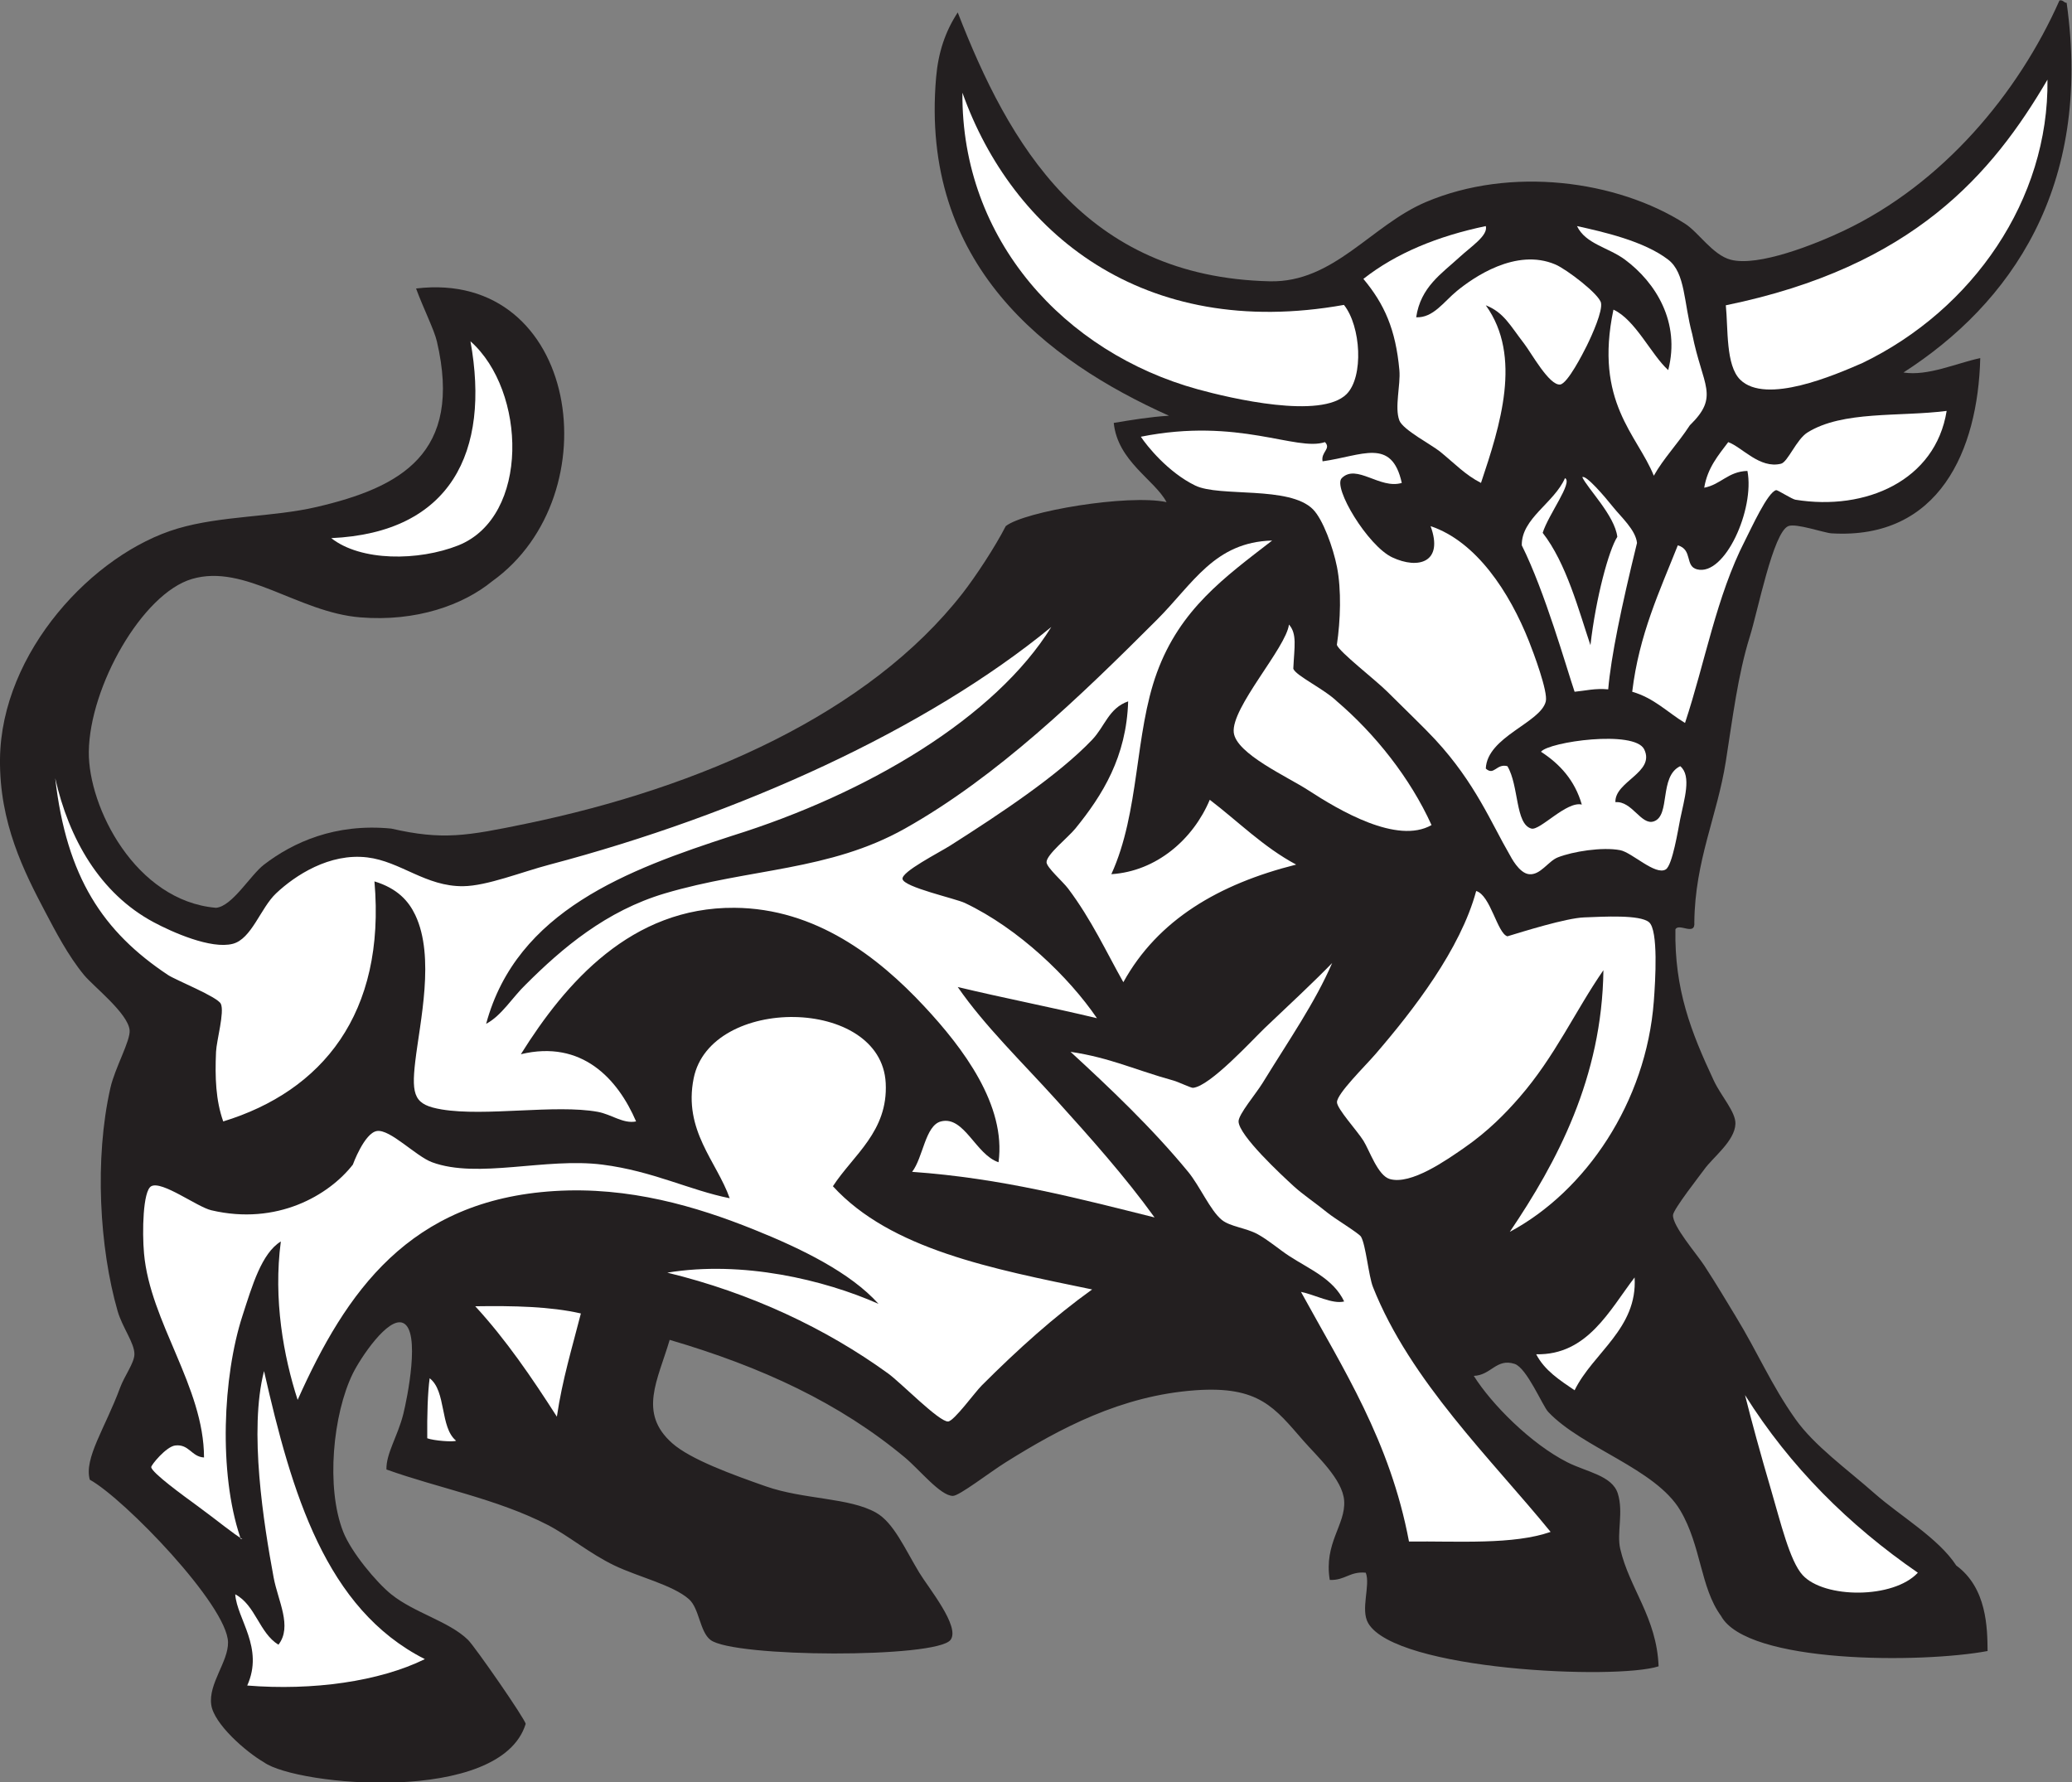
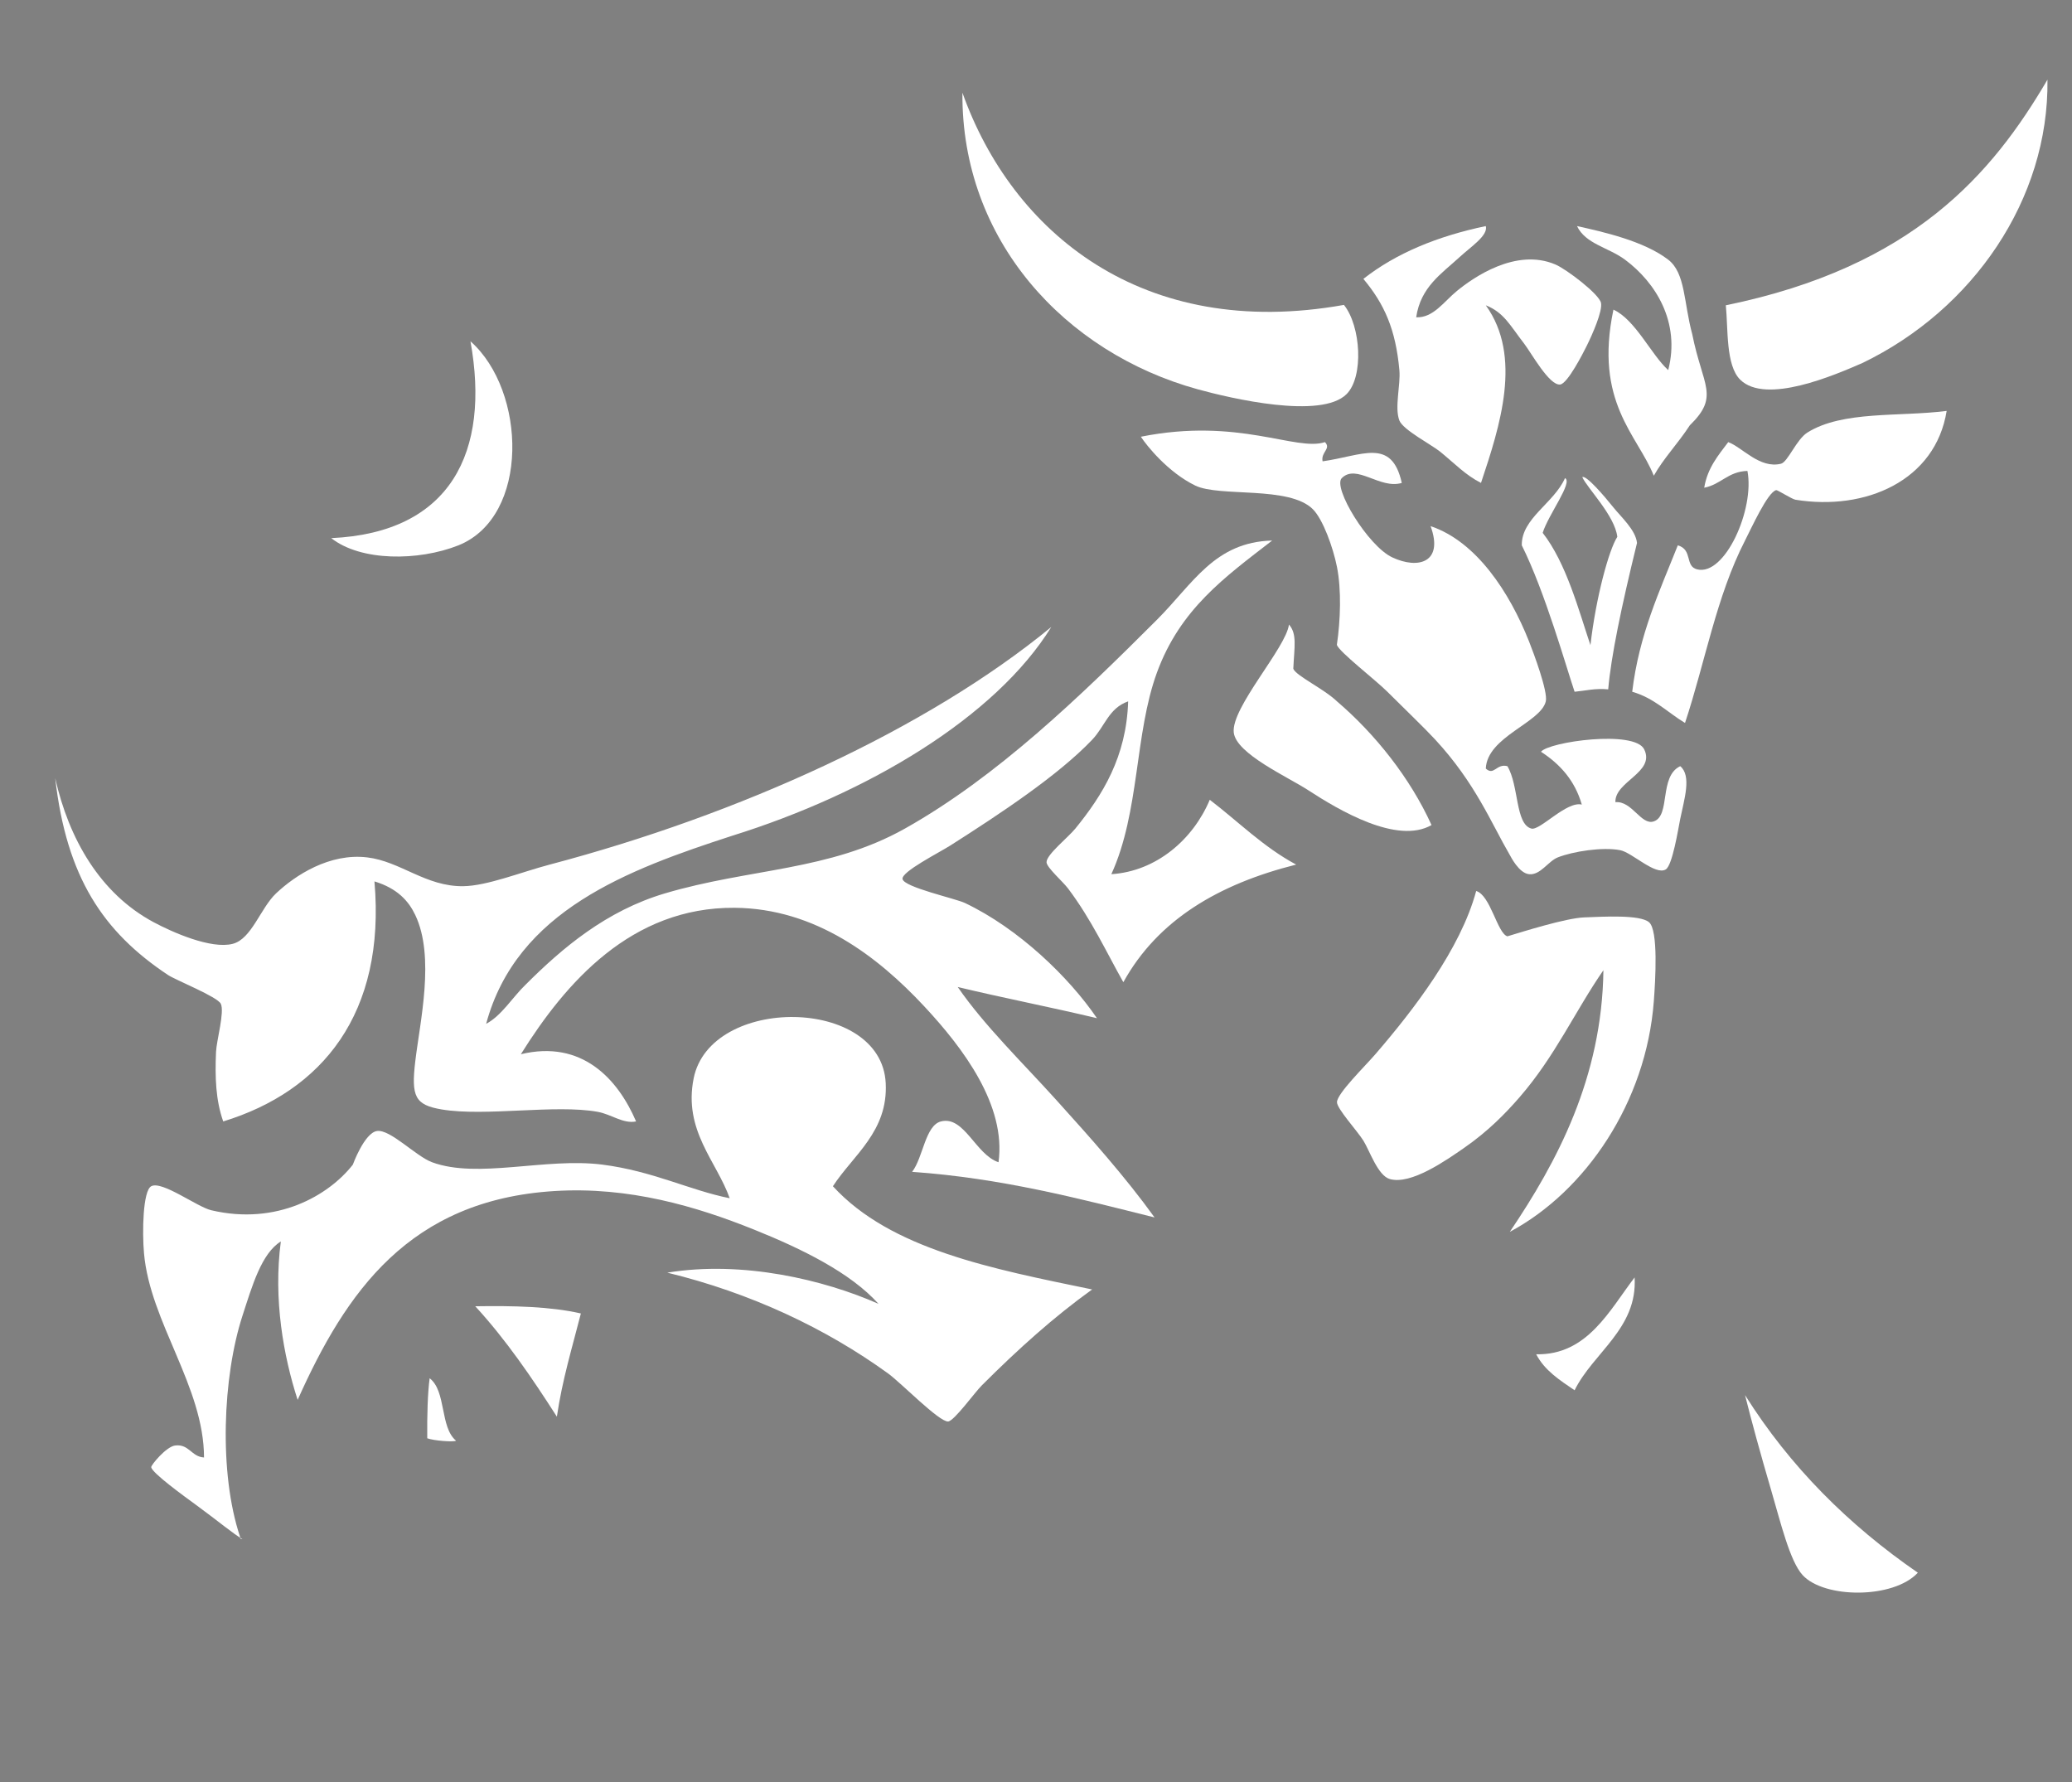
<svg xmlns="http://www.w3.org/2000/svg" viewBox="0 0 605.72 521.027" height="521.027" width="605.72" xml:space="preserve" id="svg2" version="1.1">
  <rect x="0" y="0" width="605.72" height="521.027" fill="#808080" stroke="none" />
  <defs id="defs6" />
  <g transform="matrix(1.333,0,0,-1.333,0,521.027)" id="g10">
    <g transform="scale(0.1)" id="g12">
-       <path id="path14" style="fill:#231f20;fill-opacity:1;fill-rule:evenodd;stroke:none" d="m 4516.54,3907.71 c 8.52,1.49 9.07,-4.96 15.78,-5.26 56.9,-405.87 -124.37,-660.55 -357.93,-810.66 54.09,-8.41 116.22,20.6 168.44,31.59 -5.08,-202.88 -90.31,-398.61 -326.38,-384.28 -15.84,0.96 -78.03,22.85 -94.73,15.79 -33.15,-13.98 -66.52,-185.54 -84.24,-242.14 -26.23,-83.87 -37.62,-178.59 -52.64,-273.73 -18.96,-120.11 -67.65,-217.42 -69.06,-352.69 2.79,-31.62 -34.28,-0.63 -41.48,-15.78 -2.23,-131.78 33.92,-224.2 84.22,-331.64 15.95,-34.07 48.26,-68.56 47.38,-94.75 -1.25,-37.77 -49.57,-73.52 -68.44,-100.04 -8.07,-11.33 -67.66,-87.11 -68.44,-100 -1.42,-23.91 52.21,-85.64 68.44,-110.55 28.09,-43.04 50.27,-80.76 68.44,-110.54 49.63,-81.311 78.26,-150.979 131.6,-226.35 41.43,-58.555 113.26,-109.805 173.71,-163.184 55.16,-48.711 140.2,-98.086 178.99,-157.93 67.3,-49.277 68.26,-137.148 68.71,-187.519 -145.51,-27.266 -527.74,-27.871 -584.59,76.973 -45.59,62.246 -43.25,153.906 -89.5,231.621 -54.61,91.797 -215.05,136.757 -289.51,215.82 -12.26,13.008 -46.99,96.66 -73.71,105.293 -40,12.891 -51.56,-25.059 -89.47,-26.328 39.06,-62.246 125.27,-149.024 205.29,-189.512 42.29,-21.387 98.11,-28.965 110.53,-68.418 12.95,-41.074 -2.62,-86.836 5.27,-121.094 20.18,-87.441 80.02,-150.39 84.22,-257.929 -93.38,-30.157 -576.78,-8.946 -636.93,94.746 -17.42,30 5.47,83.301 -5.28,110.566 -35.09,3.516 -45.76,-17.422 -78.94,-15.801 -13.38,80.938 35.27,120.996 31.56,173.711 -3.26,46.758 -59.82,97.618 -89.47,131.602 -62.95,72.168 -96.93,120.566 -236.9,110.547 -162.57,-11.641 -297.36,-83.75 -415.84,-157.93 -35.84,-22.422 -101.75,-73.691 -115.82,-73.691 -27.43,0 -72.98,57.304 -105.27,84.238 -143.07,119.199 -313.21,198.535 -515.88,257.93 -26.27,-88.985 -69.3,-160 5.27,-226.368 40.4,-35.957 132.7,-69.238 205.29,-94.746 83.55,-29.355 183.04,-24.375 242.15,-57.89 38.62,-21.914 62.88,-78.867 94.75,-131.602 20.08,-33.242 90.48,-118.594 68.44,-147.402 -30.96,-40.449 -475.92,-38.848 -526.41,0 -23.77,18.301 -24.27,69.219 -47.38,89.492 -35.49,31.133 -111.62,48.926 -163.18,73.691 -55.31,26.582 -101.26,65.879 -147.4,89.493 -111.45,57.05 -238.923,80.234 -352.688,121.074 -0.969,34.863 24.679,72.851 36.847,121.074 8.594,34.043 38.621,181.992 0,200.023 C 851.313,1022.68 790.094,929.805 773.813,896.699 730.219,808.008 714.285,646.523 752.758,549.277 770.414,504.629 825.465,438.574 858.043,412.402 908.98,371.465 985.051,353.105 1026.49,312.383 1041.73,297.402 1152.48,137.813 1152.82,128.145 1097.98,-49.902 650.609,-7.441 579.047,43.906 538.992,67.109 469.086,128.203 463.242,170.254 c -6.433,46.25 37.535,94.394 36.848,136.855 -1.301,80.821 -227.645,315.079 -303.125,356.602 -13.297,46.836 33.957,113.867 66.238,201.387 9.856,26.718 31.309,54.472 31.586,73.711 0.348,24.433 -26.519,58.847 -36.851,94.741 -39.739,138.01 -51.192,333.77 -15.79,489.56 9.965,43.86 44.254,103.45 42.11,126.34 -3.477,37.21 -79.254,95.88 -100.012,121.08 -35.082,42.54 -63.223,97.07 -84.226,136.85 -47.364,89.69 -101.59,196.68 -100.02,336.9 2.637,234.37 204.355,450.47 389.543,505.35 95.855,28.4 208.773,24.8 305.312,47.38 182.735,42.72 321.015,116.51 263.204,363.21 -6.008,25.64 -29.696,72.49 -45.618,115.82 357.359,42.88 430.499,-453.6 166.689,-642.22 -63.17,-51.52 -165.685,-89.13 -289.521,-78.96 -135.875,11.16 -252.613,118.24 -368.48,84.23 -109.266,-32.08 -224.719,-236.51 -226.356,-379.02 -1.39,-120.91 102.098,-327.18 278.993,-342.16 35.8,3.24 75.211,71.67 105.281,94.75 62.91,48.27 155.578,91.15 278.996,78.97 112.937,-25.79 165.537,-16.17 294.777,10.52 384.58,79.4 753.28,242.77 958.06,505.35 29,37.16 71.79,102.39 94.76,147.39 40.94,32.55 268.42,70.64 352.68,52.65 -26.27,49.2 -107.09,89.42 -115.8,173.71 39.1,6.5 78.14,13.09 121.07,15.79 -269.33,120.85 -546.38,332.09 -510.62,742.23 4.78,54.69 19.94,100.09 47.39,142.13 112.04,-288.4 277.32,-580.11 684.33,-589.58 140.33,-3.26 222.4,122.85 342.15,173.72 185.95,78.99 419.31,47.9 568.51,-47.38 29.88,-19.07 60.61,-68.48 100.02,-78.96 60.43,-16.06 185.1,33.69 247.42,63.17 217.7,103.01 383.5,301.67 473.75,505.34 v 0" />
      <path id="path16" style="fill:#ffffff;fill-opacity:1;fill-rule:evenodd;stroke:none" d="m 2110.65,3705.41 c 108.75,-305.84 394.86,-544.42 836.71,-465.37 37.37,-46.75 43.71,-157.68 5.77,-195.63 -55.81,-55.79 -253.42,-9.55 -326.37,10.54 -291.47,80.26 -518.72,327.08 -516.11,650.46 v 0" />
      <path id="path18" style="fill:#ffffff;fill-opacity:1;fill-rule:evenodd;stroke:none" d="m 3258.44,3412.89 c 5.64,-20.57 -32.44,-44.94 -57.91,-68.42 -38.75,-35.78 -84.98,-64.97 -94.75,-131.6 37.54,-1.62 60.55,34.24 89.49,57.9 34.89,28.52 128.89,95.05 215.82,57.9 24.81,-10.59 96.21,-65.21 100.02,-84.22 3.64,-18.15 -18.67,-68.7 -31.58,-94.76 -7.91,-15.92 -41.72,-82.18 -57.91,-84.22 -23.89,-3.01 -63.71,69.81 -78.96,89.49 -31.06,40.08 -44.4,68.47 -84.22,84.22 80.58,-111.99 31.42,-264.29 -10.53,-389.54 -34.26,17.37 -57.21,42.15 -89.49,68.44 -18.65,15.2 -81.58,47.9 -89.49,68.43 -11.02,28.67 2.98,77.88 0,110.54 -8.13,89.52 -32.88,144.84 -78.95,200.04 71.76,56.33 162.54,93.64 268.46,115.8 v 0" />
      <path id="path20" style="fill:#ffffff;fill-opacity:1;fill-rule:evenodd;stroke:none" d="m 3458.48,3412.89 c 57.28,-12.68 146.83,-32.72 200.04,-73.69 38,-29.28 33.92,-94.4 52.63,-163.18 22.78,-114.57 60.78,-135.71 -5.27,-200.04 -26.54,-40.77 -57.13,-71.73 -78.97,-110.53 -35.89,89.52 -131.21,161.12 -88.53,364.18 48.18,-22.01 83.16,-99.36 120.14,-132.58 27.09,105.13 -27.56,192.18 -94.77,242.15 -36.29,26.99 -86.52,34.28 -105.27,73.69 v 0" />
      <path id="path22" style="fill:#ffffff;fill-opacity:1;fill-rule:evenodd;stroke:none" d="m 1031.76,3160.22 c 122.7,-108.29 130.67,-384.27 -26.33,-447.44 -88.043,-34.94 -214.313,-35.25 -278.989,15.8 262.536,11.83 349.129,189.46 305.319,431.64 v 0" />
      <path id="path24" style="fill:#ffffff;fill-opacity:1;fill-rule:evenodd;stroke:none" d="m 4269.14,3007.56 c -24.45,-152.61 -177.25,-219.81 -331.64,-194.76 -7.52,1.22 -39.32,21.63 -42.11,21.05 -18.63,-3.84 -54.88,-84.2 -68.44,-110.55 -62.79,-122.15 -87.81,-268.16 -131.6,-400.06 -38.3,23.12 -68.01,54.83 -115.8,68.44 15.02,125.35 60.12,220.61 100,321.1 33.15,-9.52 15.04,-45.7 42.13,-52.64 61.07,-15.65 126.86,132.13 110.55,215.82 -42.64,-1.23 -57.97,-29.77 -94.77,-36.84 7.21,43.68 30.84,70.94 52.66,100.02 30.43,-11.01 69.04,-59.04 115.8,-47.38 14.84,3.7 33.81,53.36 57.91,68.43 77.3,48.34 201.7,34.06 305.31,47.37 v 0" />
      <path id="path26" style="fill:#ffffff;fill-opacity:1;fill-rule:evenodd;stroke:none" d="m 2905.74,2939.14 c 14.2,-14.82 -9.31,-21.6 -5.25,-42.12 86.44,11.94 151.54,53.09 173.71,-47.38 -47.87,-14.51 -99.26,42.88 -131.6,10.54 -20.39,-20.4 57.26,-148.62 110.54,-173.72 57.47,-27.07 113.31,-11.03 84.22,68.43 100.63,-33.84 173.13,-145.04 215.84,-252.67 9.59,-24.2 41.92,-110.11 36.84,-131.6 -11.08,-46.95 -128.59,-77.37 -131.6,-147.39 18.16,-16.62 23.32,11.7 47.38,5.25 25.57,-42.6 16.99,-127.25 52.64,-136.85 18.69,-5.04 77.22,60.89 110.54,52.63 -15.31,53.12 -47.98,88.88 -89.49,115.81 16.56,21.81 205.33,48.56 226.35,5.27 24.61,-50.67 -65.02,-70.25 -63.16,-115.81 36.58,3.25 56.4,-51.54 84.21,-42.11 37.29,12.62 10.92,98.51 57.91,121.06 25.69,-21.21 8.46,-73.59 0,-115.8 -4.47,-22.39 -16.99,-101.43 -31.58,-110.54 -22.71,-14.21 -74.12,37.11 -100.02,42.1 -39.06,7.55 -103.94,-2.79 -136.87,-15.79 -21.23,-8.39 -38.21,-39.56 -63.15,-36.84 -22.13,2.41 -39.92,38.34 -42.11,42.11 -40.6,69.61 -75.31,157.57 -163.2,252.67 -23.2,25.12 -63.67,63.89 -105.27,105.29 -27.01,26.85 -105.35,87.07 -110.8,102.77 8,53.56 10.21,120.71 0.25,170.96 -8.44,42.58 -30.72,104.23 -52.64,126.33 -51.89,52.31 -204.63,26.1 -258.2,52.15 -60,29.18 -106.56,87.67 -119.26,107.04 214.75,43.06 340.39,-32.94 403.77,-11.79 v 0" />
      <path id="path28" style="fill:#ffffff;fill-opacity:1;fill-rule:evenodd;stroke:none" d="m 3432.15,2860.18 c 17.95,-9.23 -36.25,-79.47 -48.95,-120 51.96,-66.42 79.36,-170.97 104.75,-246.38 11.87,104.2 40.45,209.23 58.93,237.61 -5.55,46.46 -65,105.54 -76.8,130.84 7.87,5.75 48.59,-41.76 67.34,-65.24 17.85,-22.33 49.57,-50.26 52.66,-78.97 -34.69,-141.47 -57.05,-249.77 -63.17,-321.1 -29.06,2.74 -49.62,-3.02 -73.71,-5.26 -18.08,53.2 -64.98,219.49 -115.8,321.1 -1.13,59.07 70.88,92.76 94.75,147.4 v 0" />
      <path id="path30" style="fill:#ffffff;fill-opacity:1;fill-rule:evenodd;stroke:none" d="m 2826.8,2539.07 c 18.16,-20.63 11.72,-48.6 9.49,-96.87 5.62,-15.46 67.34,-44.12 95.78,-71.58 83.46,-71.26 160.55,-167.97 207.38,-271.28 -75.47,-43.21 -202.91,32.52 -270.54,76.5 -44.89,29.2 -157.89,79.79 -163.19,126.35 -6.19,54.39 114.67,185.72 121.08,236.88 v 0" />
      <path id="path32" style="fill:#ffffff;fill-opacity:1;fill-rule:evenodd;stroke:none" d="m 3237.38,1954.76 c 31.49,-9.29 46.33,-92.85 68.44,-99.39 33.67,10.14 128.32,40 168.44,41.49 42.46,1.58 121.87,6.42 142.13,-10.53 20.78,-17.38 14,-128.01 10.52,-173.71 -16.77,-221.1 -149.35,-416.39 -315.82,-505.35 103.38,152.83 202.35,338.04 205.3,573.78 -62.68,-90.6 -105.55,-188.41 -184.26,-278.98 -30.72,-35.39 -69.08,-74.57 -121.08,-110.57 -39.23,-27.16 -116.67,-81.85 -163.16,-68.41 -26.31,7.59 -44.32,62.55 -57.91,84.21 -13.67,21.78 -57.81,69.77 -57.91,84.22 -0.12,18.77 61.45,78.85 84.22,105.3 83.09,96.38 186.6,230.06 221.09,357.94 v 0" />
-       <path id="path34" style="fill:#ffffff;fill-opacity:1;fill-rule:evenodd;stroke:none" d="m 2921.54,1796.84 c -37.87,-87.13 -92.07,-164.77 -152.65,-263.21 -14.57,-23.65 -52.93,-68.81 -52.64,-84.22 0.59,-30.86 95.27,-118.51 121.07,-142.12 20.18,-18.48 48.17,-37.04 73.7,-57.9 15.6,-12.77 69.27,-45.25 73.69,-52.63 10.64,-17.8 16.77,-86.47 26.33,-110.57 81.66,-206.131 260.35,-378.221 389.53,-536.913 -82.03,-28.535 -201.04,-20.078 -310.57,-21.074 -41.37,220.117 -144.3,378.613 -236.89,547.457 30.09,-6.03 69.23,-27.59 94.74,-21.05 -23.65,49.73 -75.27,70.23 -121.05,100.02 -21.19,13.79 -44.03,33.89 -68.46,47.38 -25.25,13.97 -60.7,16.6 -78.95,31.58 -25.44,20.9 -47.81,73.79 -73.69,105.28 -79.27,96.42 -172.99,185.11 -257.93,263.2 86.84,-12.83 142.97,-40.23 226.35,-63.16 9.53,-2.64 37.99,-16.14 42.11,-15.8 37.4,2.96 131.91,106.91 157.91,131.6 55.51,52.69 103.44,97.03 147.4,142.13 v 0" />
      <path id="path36" style="fill:#ffffff;fill-opacity:1;fill-rule:evenodd;stroke:none" d="m 3584.8,1107.27 c 6.74,-112.036 -91.17,-165.004 -131.6,-247.426 -32.34,22.031 -65.62,43.164 -84.22,78.965 112.19,-2.481 160.92,96.831 215.82,168.461 v 0" />
      <path id="path38" style="fill:#ffffff;fill-opacity:1;fill-rule:evenodd;stroke:none" d="m 1042.29,1044.08 c 83.71,1.25 164.56,-0.39 231.61,-15.78 -18.88,-74.12 -40.76,-145.253 -52.64,-226.347 -54.79,85.567 -111.72,169.004 -178.97,242.127 v 0" />
-       <path id="path40" style="fill:#ffffff;fill-opacity:1;fill-rule:evenodd;stroke:none" d="m 579.047,901.953 c 60.801,-267.324 134.855,-521.406 352.691,-631.68 -99.535,-49.003 -245.73,-69.55 -389.543,-57.91 37.34,82.91 -22.504,145.606 -26.316,200.039 44.726,-23.711 52.391,-84.472 94.758,-110.547 31,40.04 -1.012,96.036 -10.532,147.403 -21.812,117.617 -54.66,322.441 -21.058,452.695 v 0" />
      <path id="path42" style="fill:#ffffff;fill-opacity:1;fill-rule:evenodd;stroke:none" d="m 3826.95,849.316 c 98.91,-157.285 227.35,-285.019 379.01,-389.531 -53.6,-57.793 -205.35,-56.875 -252.66,-5.273 -28.18,30.722 -48.71,117.148 -68.46,184.238 -24.31,82.773 -43.75,153.984 -57.89,210.566 v 0" />
      <path id="path44" style="fill:#ffffff;fill-opacity:1;fill-rule:evenodd;stroke:none" d="m 3784.84,3239.18 c 411.16,84.31 584.38,288.28 705.39,494.82 3.38,-262.73 -163.63,-504.33 -405.33,-621.15 -60.84,-26.56 -212.22,-92.2 -268.47,-36.85 -32.04,31.52 -26.37,111.73 -31.59,163.18 v 0" />
      <path id="path46" style="fill:#ffffff;fill-opacity:1;fill-rule:evenodd;stroke:none" d="m 2305.64,2533.8 c -122.63,-198.07 -401.78,-364.89 -700.1,-457.96 -228.24,-74.2 -472.41,-164.16 -539.38,-412.32 33.81,17.65 58.07,58.57 86.66,85.95 80.36,80.35 176.69,161.9 305.32,200.02 186.71,55.34 360.26,48.83 526.41,142.14 201.82,113.34 383.95,289.19 552.72,457.96 79.31,79.32 126.07,170.32 252.67,173.71 -104.28,-80.61 -201.64,-150.17 -252.67,-289.51 -49.36,-134.79 -37.52,-305.52 -100.02,-442.18 99.06,6.37 179.51,76.55 215.84,163.18 62.69,-47.83 117.46,-103.62 189.49,-142.13 -169.73,-42.58 -303.46,-121.18 -379.01,-257.93 -36.93,65.35 -69.9,137.32 -121.07,205.29 -11.8,15.68 -47.3,46.33 -47.38,57.91 -0.12,16.68 47.3,54.19 63.18,73.7 59.79,73.51 112.05,157.36 115.8,278.99 -42.67,-14.98 -50.8,-54.67 -78.96,-84.23 -74.36,-78.03 -201.26,-162 -310.57,-231.61 -25.35,-16.14 -107.94,-57.83 -105.29,-73.7 3.02,-18.09 115.76,-42.6 136.87,-52.64 117.94,-56.06 228.3,-162.8 289.51,-252.66 -100.43,24.14 -204.9,44.24 -305.3,68.42 58.92,-85.29 140.8,-164.36 215.83,-247.4 75.33,-83.42 151.35,-168.5 215.82,-257.93 -168.55,42.01 -335.04,86.07 -531.67,100 24.2,31.36 28.7,101.7 63.17,110.54 51.06,13.09 76.21,-72.96 126.33,-89.49 17.01,125.04 -77.5,250.31 -163.18,342.17 -101,108.26 -238.05,214.55 -415.86,215.82 -226.12,1.62 -370.17,-163.83 -468.5,-321.09 133.81,32.22 212.54,-54.03 252.67,-147.41 -28.4,-5.72 -53.8,15.53 -84.22,21.06 -92.59,16.82 -246.76,-10.8 -342.16,5.25 -58.672,9.89 -66.965,28.36 -57.906,105.3 10.285,87.4 43.746,229.06 0,321.11 -14.457,30.41 -38.934,58.31 -89.493,73.69 25.141,-290.55 -115.168,-460.04 -331.636,-526.41 -16.395,46.18 -18.262,96.41 -15.789,152.66 1.097,24.9 19,87.03 10.531,105.29 -7.133,15.37 -98.863,51.9 -115.813,63.17 -142.285,94.61 -222.582,214.19 -247.41,431.64 29.778,-132.27 97.696,-252.54 215.828,-315.84 39.86,-21.35 125.731,-59.92 173.707,-47.37 41.215,10.77 60.899,78.54 94.758,110.53 41.914,39.63 117.289,88.89 200.031,78.96 73.094,-8.76 128.188,-64.18 210.562,-63.16 52.17,0.64 127.06,30.88 189.5,47.37 415.45,109.7 826.13,295.96 1100.18,521.14 v 0" />
      <path id="path48" style="fill:#ffffff;fill-opacity:1;fill-rule:evenodd;stroke:none" d="m 447.445,712.461 c -0.254,155.293 -118.129,296.349 -131.601,447.439 -4.211,47.19 -2.567,137.31 15.797,147.39 23.394,12.83 100.609,-45.34 131.601,-52.64 144.184,-34.01 258.008,32.69 310.571,100.02 -0.122,-0.18 25.109,69.16 52.64,73.69 28.895,4.77 85.399,-55.25 121.074,-68.44 100.453,-37.09 248.893,10.76 373.743,-5.25 110.96,-14.24 190.96,-56.06 279,-73.69 -28.57,80.86 -102.16,148.69 -78.96,263.2 36.87,181.95 411.28,179.45 421.12,-10.55 5.5,-106.21 -71.16,-157.71 -115.81,-226.34 126.61,-138.36 348.93,-181 568.52,-226.35 -83.19,-59.71 -161.79,-130.217 -242.14,-210.569 -15.48,-15.469 -60.66,-78.066 -73.7,-78.965 -19.55,-1.328 -103.23,84.727 -131.6,105.293 -136.26,98.711 -301.75,176.841 -484.29,221.091 164.6,27.11 344.11,-15.64 463.23,-68.43 -61.29,68.24 -167.68,120.6 -273.73,163.16 -125.78,50.51 -273.26,94.41 -436.91,84.24 -318.387,-19.79 -457.207,-220.96 -563.258,-457.971 -30.969,95.547 -53.676,220.881 -36.844,347.421 -42.425,-26.13 -62.796,-97.15 -84.226,-163.18 -43.25,-133.303 -52.164,-344.28 -5.266,-484.28 -0.968,-4.492 2.055,-4.98 5.266,-5.273 -19.426,10.996 -53.852,39.921 -100.024,73.691 -25.726,18.828 -99.328,71.855 -100.007,84.219 -0.25,4.492 32.754,45.058 52.636,47.383 30.496,3.554 35.43,-24.727 63.168,-26.309 v 0" />
      <path id="path50" style="fill:#ffffff;fill-opacity:1;fill-rule:evenodd;stroke:none" d="m 937.004,754.57 c -0.527,50.039 0.941,100.41 5.262,131.602 36.839,-28.086 22.23,-107.637 57.904,-136.875 -5.479,-3.418 -48.955,-0.039 -63.166,5.273 v 0" />
    </g>
  </g>
</svg>